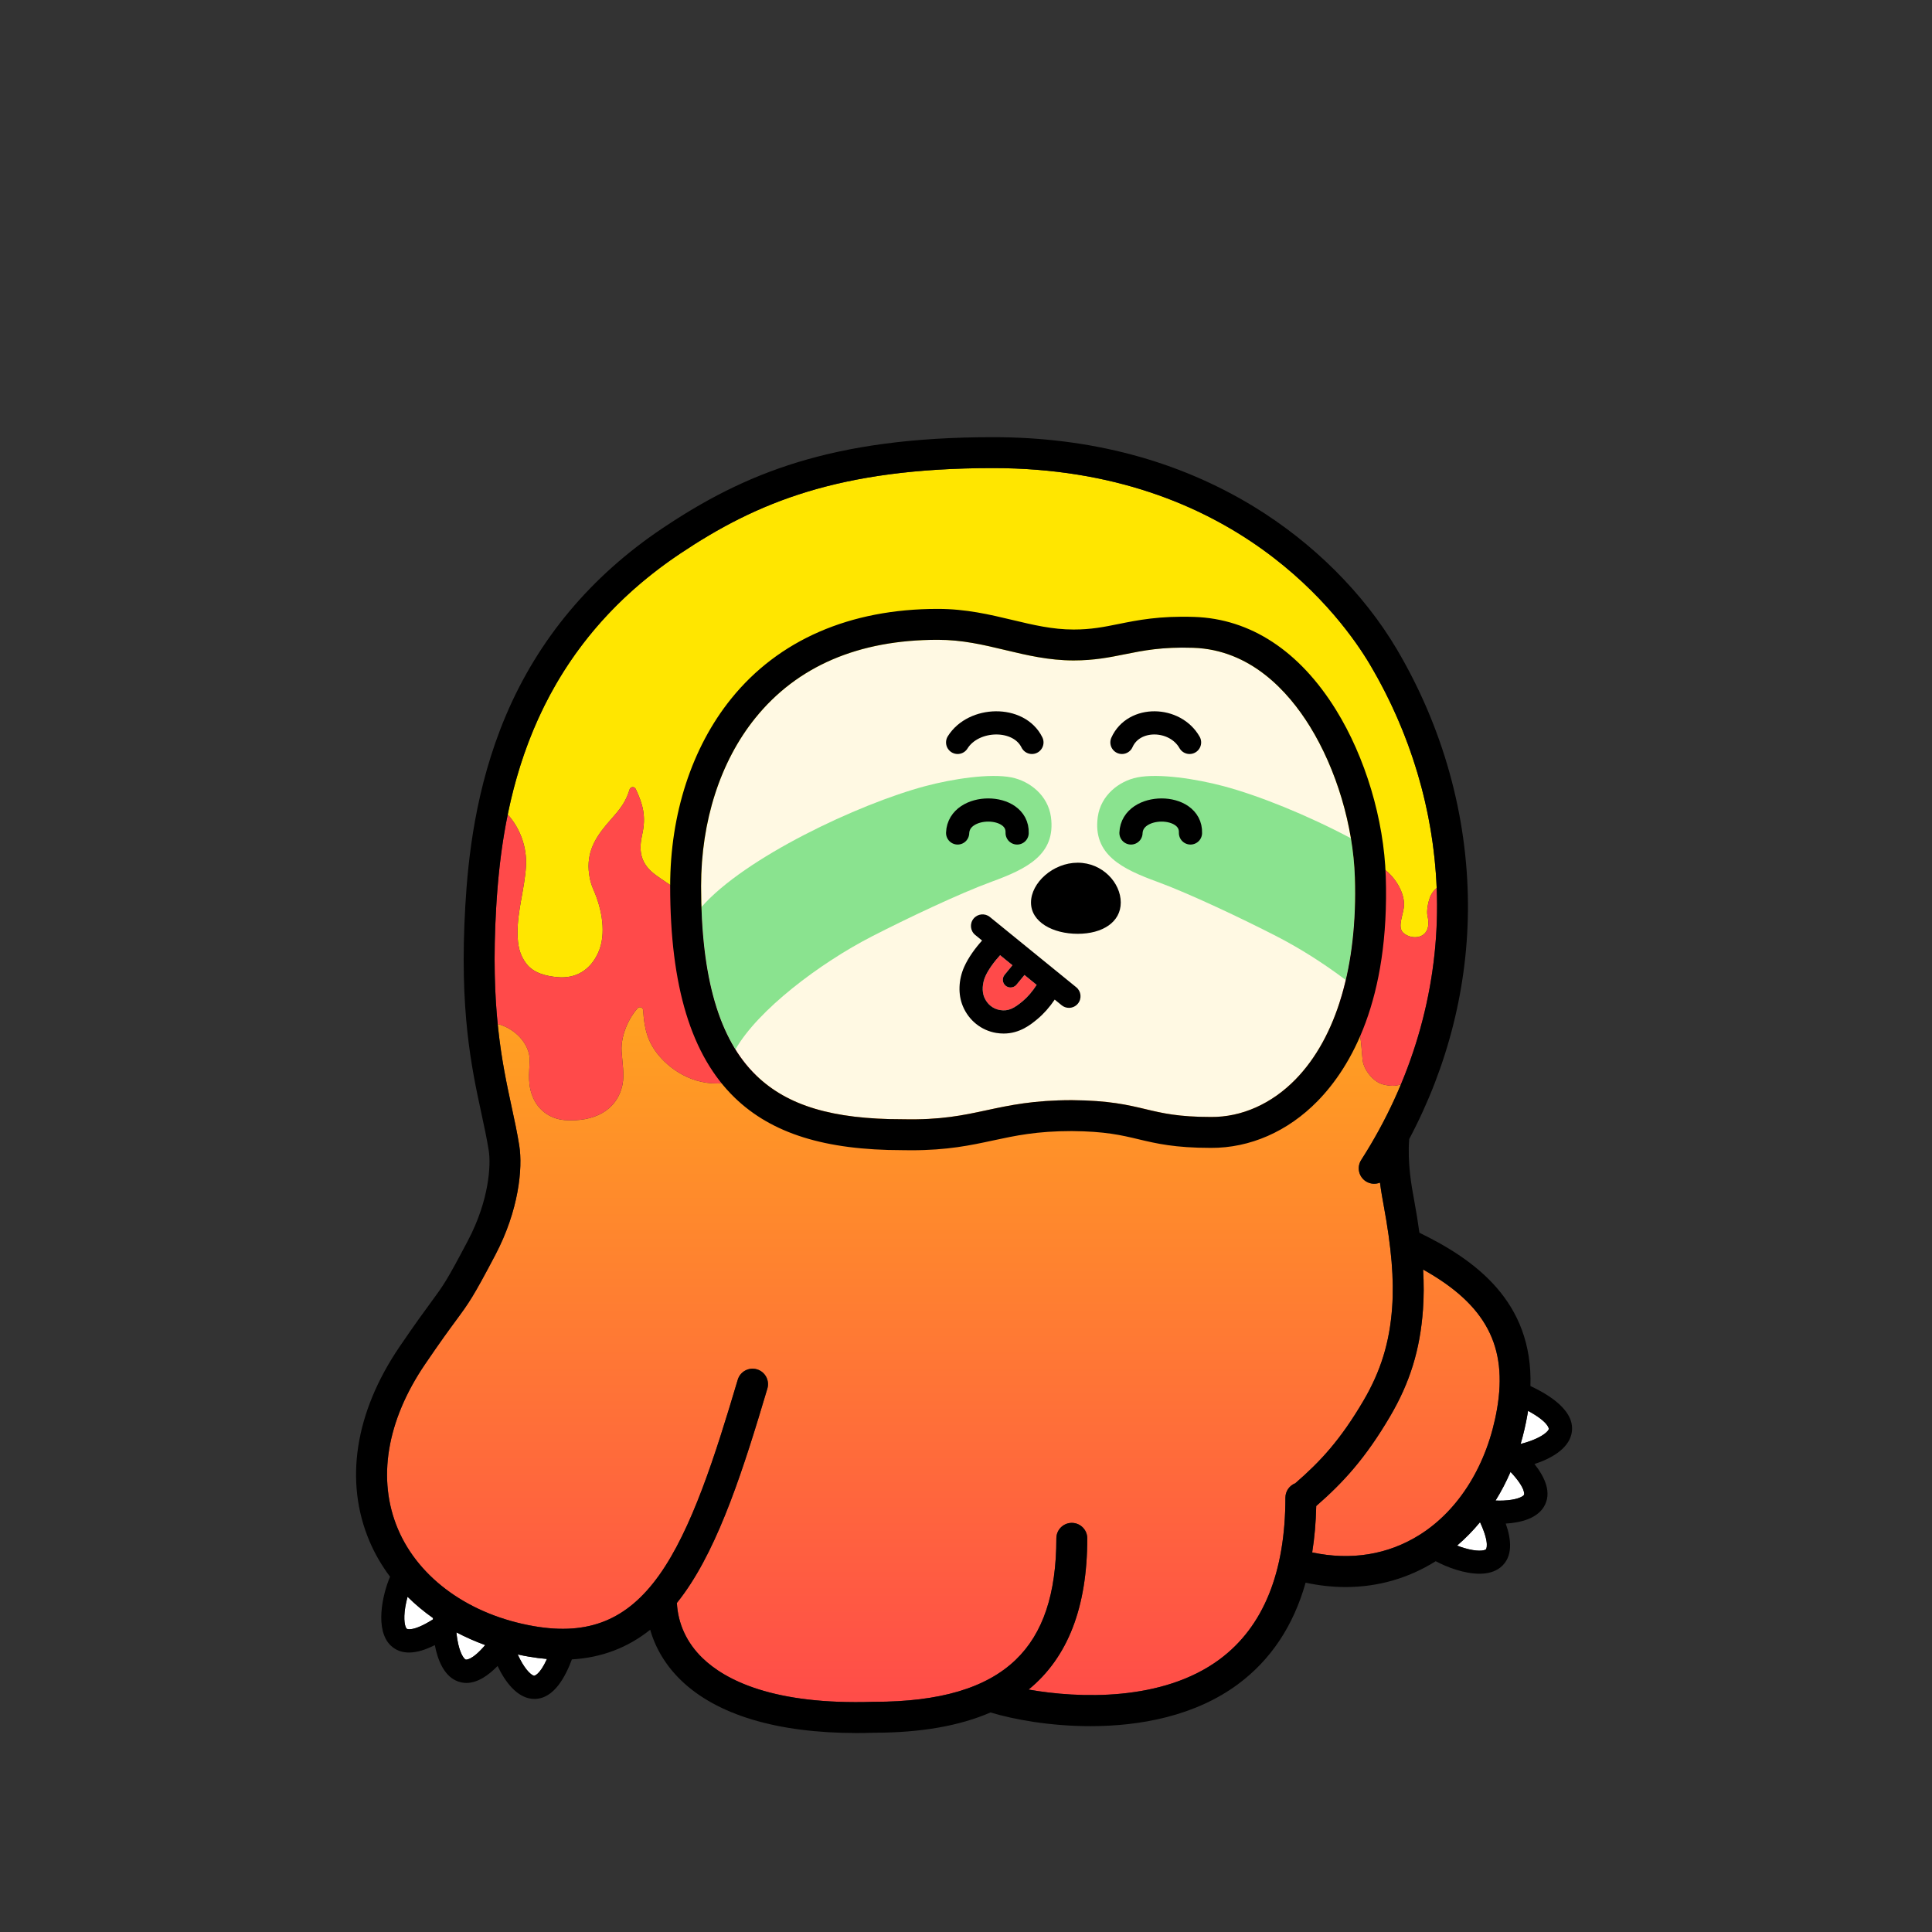
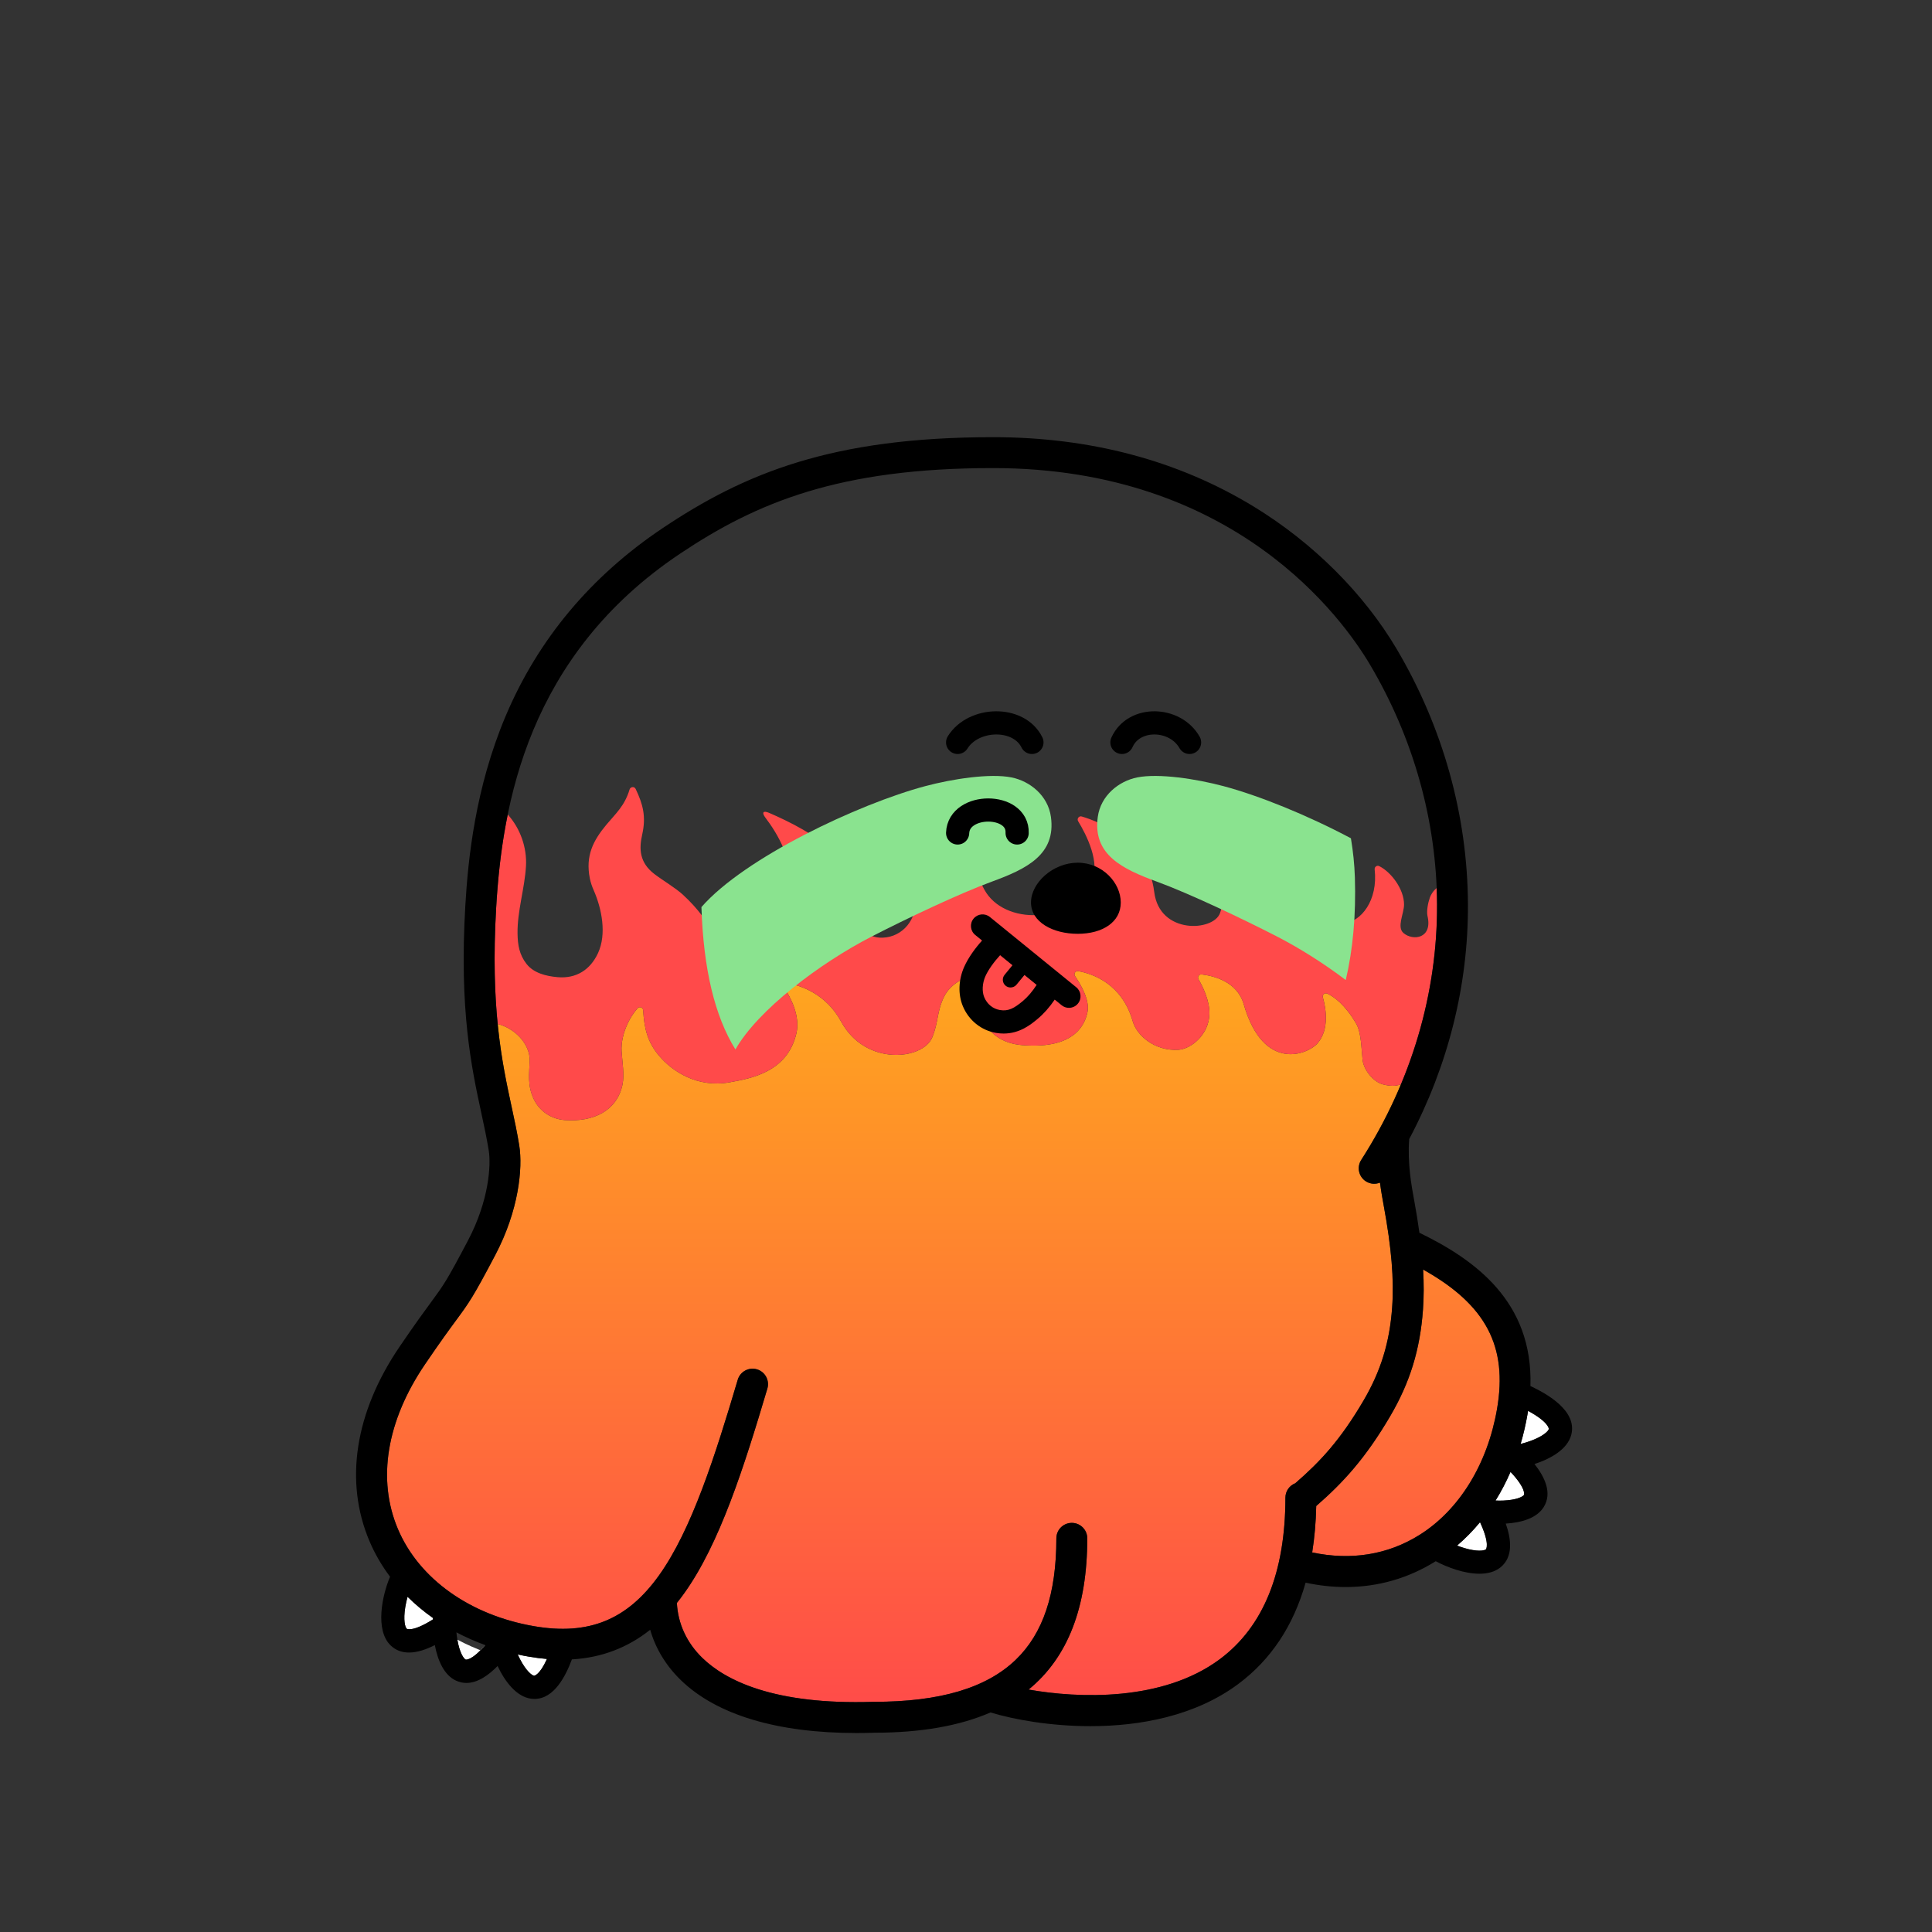
<svg xmlns="http://www.w3.org/2000/svg" version="1.1" id="body" x="0px" y="0px" viewBox="0 0 1000 1000" style="enable-background:new 0 0 1000 1000;" xml:space="preserve">
  <rect x="0" y="0" width="1000" height="1000" fill="#333333" stroke="none" />
  <style type="text/css">.body-st0{fill:#FFFFFF;}
	.body-st1{fill:url(#SVGID_1_);}
	.body-st2{fill:url(#SVGID_00000155841769754582267490000011584594938182644118_);}
	.body-st3{fill:#FFE600;}
	.body-st4{fill:#FF4A4A;}.pattern-st0{fill:#FFF9E3;}
	.pattern-st1{fill:#8AE38F;}.eye-st0{fill:none;stroke:#000000;stroke-width:12;stroke-linecap:round;stroke-miterlimit:10;}.mouth-st0{fill:#FF4A4A;}</style>
  <g>
    <path class="body-st0" d="M224.12,837.49c-0.01,0.23-0.02,0.48-0.03,0.72c-10.64,6.72-13.53,4.85-13.56,4.82   c-0.89-0.85-1.84-4.52-0.77-11.14c0.31-1.89,0.73-3.72,1.19-5.4c4.01,3.98,8.42,7.65,13.17,11   V837.49z" />
-     <path class="body-st0" d="M251.14,851.49c-7.06,8.28-10.07,7.51-10.1,7.5c-1.12-0.52-3.19-3.69-4.31-10.3   c-0.22-1.29-0.38-2.56-0.49-3.79c4.73,2.49,9.71,4.7,14.9,6.59L251.14,851.49z" />
+     <path class="body-st0" d="M251.14,851.49c-7.06,8.28-10.07,7.51-10.1,7.5c-1.12-0.52-3.19-3.69-4.31-10.3   c4.73,2.49,9.71,4.7,14.9,6.59L251.14,851.49z" />
    <path class="body-st0" d="M283.1,858.68c-3.83,8.49-6.58,8.64-6.62,8.67   c-1.23-0.15-4.18-2.53-7.28-8.48c-0.44-0.84-0.84-1.68-1.22-2.52   c1.89,0.41,3.79,0.79,5.72,1.12C276.9,858.03,280.03,858.42,283.1,858.68z" />
    <path class="body-st0" d="M766.06,787.88c5.29,11.41,3.07,14.04,3.04,14.06   c-0.96,0.78-4.72,1.25-11.15-0.66c-1.31-0.39-2.57-0.83-3.77-1.29   c4.28-3.66,8.24-7.7,11.88-12.11L766.06,787.88z" />
    <path class="body-st0" d="M781.85,761.84c8.23,8.76,7,11.85,6.98,11.89   c-0.66,1.04-4.07,2.69-10.77,2.96c-1.35,0.05-2.68,0.04-3.96-0.01   c2.9-4.66,5.49-9.62,7.75-14.84H781.85z" />
    <path class="body-st0" d="M790.92,730.25c10.96,5.95,10.74,9.37,10.74,9.41c-0.31,1.19-3.05,3.81-9.34,6.12   c-1.79,0.66-3.57,1.19-5.25,1.6c1.46-4.94,2.65-10.06,3.56-15.34   c0.1-0.6,0.19-1.2,0.29-1.79L790.92,730.25z" />
    <linearGradient id="SVGID_1_" gradientUnits="userSpaceOnUse" x1="727.711" y1="766.807" x2="727.711" y2="110.693" gradientTransform="matrix(1 0 0 -1 0 1002)">
      <stop offset="0" style="stop-color:#FFE600" />
      <stop offset="1" style="stop-color:#FF4A4A" />
    </linearGradient>
    <path class="body-st1" d="M736.6,657.11c0.43,7.41,0.4,14.25-0.07,20.78   c-1.49,20.7-6.75,37.76-17.07,55.3c-12.77,21.71-24.26,34.19-38.18,46.32   c-0.18,8.45-0.88,16.46-2.09,24.02c20.1,4.29,39.22,1.2,55.61-9.1   c20.54-12.91,35.14-36.65,40.06-65.12C780.44,696.98,769.27,675.38,736.6,657.11z" />
    <linearGradient id="SVGID_00000049941209297830555960000016447899858056948155_" gradientUnits="userSpaceOnUse" x1="462.74" y1="766.807" x2="462.74" y2="110.693" gradientTransform="matrix(1 0 0 -1 0 1002)">
      <stop offset="0" style="stop-color:#FFE600" />
      <stop offset="1" style="stop-color:#FF4A4A" />
    </linearGradient>
    <path style="fill:url(#SVGID_00000049941209297830555960000016447899858056948155_);" d="M705.67,725.08   c9-15.31,13.6-30.22,14.9-48.33c1.04-14.51-0.32-30.91-4.44-53.18   c-0.51-2.77-1.24-6.74-1.85-11.44c-2.32,0.93-5.04,0.77-7.31-0.68   c-3.72-2.39-4.8-7.34-2.41-11.05c8.076-12.586,14.951-25.695,20.586-39.178l0,0   c-0,0-0,0-0,0c-0.34,0.131-0.683,0.244-1.028,0.34   c-0.02,0.006-0.041,0.012-0.061,0.017c-0.329,0.09-0.662,0.165-0.998,0.225   c-0.042,0.008-0.084,0.014-0.125,0.022c-0.319,0.053-0.643,0.095-0.97,0.123   c-0.066,0.006-0.133,0.009-0.2,0.014c-0.309,0.021-0.622,0.034-0.94,0.033   c-0.096-0-0.194-0.005-0.291-0.007c-0.296-0.007-0.594-0.017-0.898-0.042   c-0.14-0.011-0.285-0.031-0.426-0.046c-0.272-0.029-0.543-0.057-0.823-0.099   c-0.217-0.033-0.443-0.078-0.665-0.118c-0.218-0.04-0.432-0.073-0.655-0.12   c-0.458-0.096-0.926-0.206-1.409-0.333c-4.503-1.177-9.76-7.114-10.38-12.643   c-0.622-5.548-0.648-14.198-3.328-18.773c-5.825-9.94-11.51-13.935-14.94-15.532   c-1.286-0.599-2.684,0.583-2.297,1.948c1.505,5.317,3.584,16.52-2.792,23.825   c-4.94,5.66-27.935,15.247-38.183-20.328c-3.396-11.786-15.75-14.666-21.767-15.369   c-1.365-0.159-2.33,1.29-1.638,2.478c2.212,3.796,5.782,11.009,5.667,17.841   c-0.186,10.997-9.682,18.327-16.116,18.695c-11.959,0.685-21.393-7.111-23.605-14.837   c-5.59-19.522-20.957-24.58-28.201-25.888c-1.443-0.26-2.482,1.356-1.653,2.565   c2.994,4.366,7.803,12.59,6.444,18.728c-1.091,4.923-5.234,19.406-33.943,17.002   c-21.666-1.815-25.918-22.811-19.944-34.058c0.599-1.128-0.206-2.504-1.482-2.461   c-7.739,0.261-15.72,5.011-18.908,11.591c-3.767,7.775-2.764,12.998-6.083,20.974   c-4.847,11.645-34.547,14.984-47.151-8.244c-7.86-14.486-21.139-18.672-27.655-19.875   c-1.43-0.264-2.482,1.317-1.686,2.533c3.109,4.747,8.271,14.356,6.222,23.337   c-4.619,20.249-23.624,23.448-34.434,25.428c-16.991,3.113-30.079-5.838-36.749-13.811   c-5.954-7.117-7.581-13.963-8.158-23.484c-0.09-1.488-1.936-2.099-2.923-0.981   c-4.249,4.815-8.71,13.659-8.232,22.181c0.294,5.241,1.535,12.057,0.48,17.199   c-2.797,13.637-14.997,19.581-29.945,18.473c-6.749-0.5-12.825-4.429-15.827-10.494   c-3.657-7.389-2.45-13.624-2.283-20.453c0.106-4.308-2.094-8.687-5.016-11.854   c-0.331-0.359-0.683-0.708-1.043-1.052c-0.087-0.083-0.175-0.166-0.264-0.248   c-0.367-0.34-0.743-0.674-1.135-0.995c-0.005-0.005-0.011-0.009-0.017-0.013   c-0.391-0.319-0.797-0.624-1.209-0.921c-0.089-0.064-0.179-0.128-0.269-0.192   c-0.856-0.599-1.754-1.146-2.683-1.63c-0.082-0.043-0.163-0.085-0.245-0.127   c-0.948-0.48-1.925-0.892-2.92-1.226c-0.075-0.025-0.15-0.051-0.225-0.075   c-0.507-0.163-1.017-0.31-1.531-0.43h-0c1.75,17.57,4.653,31.024,7.227,42.942   c1.49,6.9,2.89,13.4,3.94,19.99c1.86,11.7-0.26,33.53-12.38,56.56   c-11.55,21.95-13.58,24.7-20.28,33.81c-3.41,4.63-8.07,10.96-16.06,22.72   c-19.98,29.37-24.97,59.7-14.07,85.41c10.92,25.72,37.25,44.51,70.44,50.24   c28.28,4.88,48.24-3.26,64.75-26.39c16.81-23.57,28.84-61.3,40.68-101.16   c1.26-4.24,5.71-6.65,9.95-5.39c4.23,1.26,6.64,5.71,5.39,9.95   c-12.25,41.21-24.75,80.32-43,105.89c-1.25,1.76-2.54,3.45-3.84,5.07   c0.57,10.83,5.13,20.66,13.26,28.53c11.66,11.28,36.47,24.36,88.5,22.65H452.38   c34.1,0,58.09-7.11,73.34-21.74c14.16-13.59,21.05-34.16,21.05-62.88c0-4.42,3.58-8,8-8   c4.41,0,8,3.58,8,8c0,35.65-10.03,61.65-30.37,78.28c25.78,4.55,69.29,6.31,98.9-15.67   c22.58-16.76,34.02-44.9,34.02-83.66c0-3.39,2.12-6.28,5.1-7.45   C683.59,756.33,693.82,745.22,705.67,725.08z" />
-     <path class="body-st3" d="M272.242,448.399c-0.682,11.539-4.506,23.124-4.362,34.682   c0.075,6.02,0.934,11.078,4.637,15.824s10.053,6.332,16.049,6.868   c9.63,0.862,16.967-3.745,21.005-12.531c4.521-9.837,1.898-22.966-2.252-32.41   c-0.88-2.003-1.601-4.077-2.028-6.223c-2.331-11.723,1.807-19.619,8.549-27.714   c4.814-5.779,9.477-9.748,12.034-18.272c0.446-1.488,2.484-1.672,3.151-0.269   c3.755,7.901,5.491,14.236,3.377,23.602c-1.647,7.295-1.548,14.411,6.331,20.448   c4.091,3.134,10.928,7.168,14.718,10.662c17.392,16.033,11.298,21.824,32.349,24.573   c10.686,1.395,19.831-10.271,22.834-25.626c3.048-15.588-6.495-30.976-12.392-38.7   c-2.145-2.809-1.271-3.94,1.972-2.534c9.409,4.078,26.653,12.355,32.038,20.307   c12.687,18.736,8.87,44.984,26.741,44.246c10.346-0.427,17.804-9.672,16.683-19.965   c-3.903-35.835,25.303-43.111,36.909-44.586c1.513-0.192,2.456,1.579,1.456,2.731   c-4.87,5.609-12.645,18.582-2.493,37.033c10.15,18.447,44.22,17.756,55.31-3.79   c5.114-9.936-2.674-24.925-6.807-31.687c-0.794-1.3,0.423-2.894,1.883-2.458   c9.914,2.959,34.243,12.834,37.5,39.099c2.738,22.08,30.657,20.401,34.044,10.924   c5.04-14.099-9.123-23.488-10.253-28.115c-1.765-7.222,0.533-13.726,5.215-19.501   c3.836-4.73,9.535-7.875,15.555-8.729c1.431-0.203,2.393,1.34,1.633,2.569   c-2.567,4.151-2.719,9.803-1.089,14.54c2.037,5.921,10.764,12.81,16.432,15.47   c19.422,9.115,0.599,32.094,35.999,29.227c9.718-0.787,18.348-12.227,16.555-28.077   c-0.147-1.303,1.176-2.3,2.352-1.721c6.021,2.961,12.85,11.749,12.861,19.85   c0.006,4.737-3.899,11.674-0.292,14.784c4.877,4.205,15.134,2.887,12.444-8.771   c-0.607-2.632,0.299-6.99,1.194-9.539c0.485-1.384,1.649-3.459,3.546-4.953   c-1.625-40.268-13.461-80.047-34.457-115.548C695.05,320.23,639.22,242.28,514,242.28   c-79.53,0-122.31,17.73-162.08,44.36c-57.173,38.287-79.809,89.384-89.116,134.931   C269.314,428.801,272.817,438.681,272.242,448.399z" />
    <path class="body-st4" d="M259.134,530.468c0.075,0.024,0.15,0.05,0.225,0.075   c0.995,0.334,1.972,0.746,2.92,1.226c0.082,0.042,0.164,0.084,0.245,0.127   c0.929,0.485,1.827,1.031,2.683,1.63c0.09,0.063,0.18,0.127,0.269,0.192   c0.413,0.297,0.819,0.602,1.209,0.921c0.005,0.004,0.011,0.009,0.017,0.013   c0.392,0.321,0.768,0.655,1.135,0.995c0.089,0.082,0.177,0.165,0.264,0.248   c0.36,0.344,0.711,0.693,1.043,1.052c2.922,3.167,5.122,7.546,5.016,11.854   c-0.168,6.829-1.374,13.063,2.283,20.453c3.002,6.066,9.078,9.994,15.827,10.494   c14.948,1.107,27.148-4.836,29.945-18.473c1.055-5.142-0.186-11.958-0.48-17.199   c-0.478-8.522,3.983-17.367,8.232-22.181c0.987-1.118,2.833-0.508,2.923,0.981   c0.577,9.521,2.204,16.367,8.158,23.484c6.67,7.973,19.759,16.924,36.749,13.811   c10.809-1.98,29.815-5.179,34.434-25.428c2.049-8.982-3.113-18.59-6.222-23.337   c-0.797-1.216,0.256-2.797,1.686-2.533c6.515,1.203,19.794,5.389,27.655,19.875   c12.604,23.227,42.305,19.889,47.151,8.244c3.32-7.976,2.316-13.199,6.083-20.974   c3.188-6.58,11.169-11.33,18.908-11.591c1.276-0.043,2.081,1.333,1.482,2.461   c-5.974,11.247-1.722,32.243,19.944,34.058c28.708,2.405,32.852-12.078,33.943-17.002   c1.36-6.138-3.449-14.362-6.444-18.728c-0.829-1.209,0.21-2.825,1.653-2.565   c7.244,1.308,22.611,6.366,28.201,25.888c2.212,7.726,11.646,15.521,23.605,14.837   c6.434-0.368,15.93-7.698,16.116-18.695c0.116-6.833-3.455-14.045-5.667-17.841   c-0.692-1.188,0.273-2.637,1.638-2.478c6.017,0.703,18.372,3.582,21.767,15.369   c10.248,35.574,33.243,25.987,38.183,20.328c6.376-7.305,4.298-18.509,2.792-23.825   c-0.387-1.365,1.011-2.547,2.297-1.948c3.43,1.597,9.115,5.592,14.94,15.532   c2.681,4.575,2.706,13.225,3.328,18.773c0.62,5.529,5.877,11.465,10.38,12.643   c0.483,0.126,0.951,0.236,1.409,0.333c0.223,0.047,0.437,0.081,0.655,0.12   c0.223,0.041,0.448,0.085,0.665,0.118c0.28,0.042,0.551,0.07,0.823,0.099   c0.142,0.015,0.286,0.034,0.426,0.046c0.305,0.025,0.603,0.035,0.898,0.042   c0.097,0.002,0.195,0.007,0.291,0.007c0.318,0.001,0.631-0.012,0.94-0.033   c0.067-0.004,0.133-0.008,0.2-0.014c0.327-0.027,0.651-0.069,0.97-0.123   c0.042-0.007,0.084-0.014,0.125-0.022c0.336-0.06,0.669-0.135,0.998-0.225   c0.02-0.006,0.041-0.012,0.061-0.017c0.345-0.097,0.688-0.209,1.028-0.34   c0,0,0,0,0-0l0,0c12.443-29.776,18.826-61.375,18.674-93.182   c-0.014-2.792-0.08-5.583-0.193-8.372c-1.896,1.495-3.06,3.569-3.546,4.953   c-0.894,2.549-1.801,6.907-1.194,9.539c2.691,11.659-7.566,12.976-12.444,8.771   c-3.607-3.11,0.298-10.047,0.292-14.784c-0.011-8.102-6.841-16.889-12.861-19.85   c-1.176-0.579-2.5,0.418-2.352,1.721c1.794,15.85-6.837,27.29-16.555,28.077   c-35.399,2.867-16.576-20.112-35.999-29.227c-5.669-2.66-14.395-9.549-16.432-15.47   c-1.63-4.738-1.478-10.389,1.089-14.54c0.76-1.229-0.202-2.772-1.633-2.569   c-6.02,0.854-11.72,3.999-15.555,8.729c-4.683,5.774-6.98,12.279-5.215,19.501   c1.13,4.627,15.293,14.016,10.253,28.115c-3.387,9.477-31.306,11.157-34.044-10.924   c-3.257-26.265-27.586-36.14-37.5-39.099c-1.459-0.436-2.677,1.159-1.883,2.458   c4.133,6.762,11.922,21.752,6.807,31.687c-11.09,21.546-45.16,22.237-55.31,3.79   c-10.152-18.451-2.377-31.424,2.493-37.033c1-1.152,0.057-2.923-1.456-2.731   c-11.606,1.475-40.812,8.751-36.909,44.586c1.121,10.294-6.337,19.538-16.683,19.965   c-17.872,0.737-14.054-25.51-26.741-44.246c-5.385-7.953-22.629-16.229-32.038-20.307   c-3.243-1.406-4.116-0.275-1.972,2.534c5.897,7.724,15.44,23.112,12.392,38.7   c-3.002,15.355-12.148,27.021-22.834,25.626c-21.051-2.749-14.958-8.541-32.349-24.573   c-3.79-3.493-10.626-7.527-14.718-10.662c-7.879-6.036-7.977-13.153-6.331-20.448   c2.114-9.366,0.378-15.701-3.377-23.602c-0.667-1.403-2.704-1.219-3.151,0.269   c-2.557,8.524-7.22,12.493-12.034,18.272c-6.742,8.094-10.88,15.991-8.549,27.714   c0.427,2.146,1.148,4.22,2.028,6.223c4.15,9.445,6.773,22.573,2.252,32.41   c-4.037,8.785-11.375,13.392-21.005,12.531c-5.996-0.536-12.346-2.121-16.049-6.868   s-4.562-9.805-4.637-15.824c-0.144-11.558,3.679-23.144,4.362-34.682   c0.575-9.718-2.928-19.598-9.438-26.828c-3.511,17.181-5.129,33.574-5.984,48.189   c-1.45,24.833-0.812,44.264,0.783,60.278h0C258.117,530.158,258.627,530.304,259.134,530.468z" />
    <path d="M792.15,717.4c8.41,3.97,24.31,12.72,21.14,25.21   c-1.9,7.46-10.49,12.39-19.04,15.17c5.24,6.63,9.35,15,4.74,22.33   c-3.62,5.76-11.61,8.03-19.62,8.49c2.82,7.97,4.01,17.21-2.71,22.66   c-2.91,2.36-6.74,3.3-10.89,3.3c-7.74,0-16.58-3.25-22.64-6.48   c-14.19,8.88-29.97,13.37-46.57,13.37c-6.81,0-13.75-0.75-20.78-2.26c-6.31,22.34-17.99,39.92-34.94,52.51   c-22.3,16.55-50.84,21.76-76.42,21.76c-20.82,0-39.68-3.45-51.61-7.06   c-0.04-0.01-0.07-0.03-0.11-0.04c-16.11,6.99-36.13,10.48-60.19,10.5   c-3.1,0.1-6.16,0.15-9.16,0.15c-41.05,0-72.34-9.38-90.87-27.3   c-7.77-7.53-13.14-16.39-15.94-26.15c-11.76,9.36-25.21,14.45-40.53,15.34   c-3.22,8.67-9.22,20.46-19.35,20.46c-0.53,0-1.07-0.03-1.63-0.1c-7.64-0.92-13.63-8.81-17.48-16.94   c-4.54,4.66-10.19,8.77-16.14,8.77c-1.78,0-3.59-0.37-5.4-1.21c-6.18-2.85-9.45-10.48-10.94-18.38   c-4.24,2.16-8.95,3.85-13.37,3.85c-3.44,0-6.7-1.02-9.44-3.62c-8.33-7.93-4.42-26.11-0.37-35.62   c-4.28-5.7-7.86-11.86-10.64-18.39c-13.1-30.89-7.57-66.64,15.57-100.66   c8.16-12,12.92-18.47,16.4-23.2c6.32-8.59,8.02-10.9,19.01-31.78   c11-20.91,11.93-39.13,10.74-46.6c-0.98-6.15-2.34-12.45-3.78-19.12   c-5.13-23.73-11.51-53.27-8.34-107.53c1.42-24.3,5.13-60.93,20.89-98.24   c16.74-39.62,44.09-72.34,81.28-97.25c42.19-28.25,87.41-47.06,170.98-47.06c50.46,0,95.87,12.09,134.97,35.94   c30.63,18.69,56.9,44.88,73.98,73.75c23.89,40.41,36.64,86.05,36.86,131.99   c0.21,42.01-10.25,83.63-30.4,121.61c-0.98,12.47,1.24,24.51,2.46,31.1   c1.14,6.19,2.08,11.95,2.82,17.4c28.66,13.91,58.83,35.55,57.46,79.33L792.15,717.4z    M801.66,739.66c0-0.04,0.22-3.46-10.74-9.41c-0.1,0.59-0.19,1.19-0.29,1.79   c-0.91,5.28-2.1,10.4-3.56,15.34c1.68-0.41,3.46-0.94,5.25-1.6   c6.29-2.31,9.03-4.93,9.34-6.12L801.66,739.66z M788.83,773.73   c0.02-0.04,1.25-3.13-6.98-11.89c-2.26,5.22-4.85,10.18-7.75,14.84   c1.28,0.05,2.61,0.06,3.96,0.01c6.7-0.27,10.11-1.92,10.77-2.96H788.83z    M774.86,729.31c5.58-32.33-5.59-53.93-38.26-72.2c0.43,7.41,0.4,14.25-0.07,20.78   c-1.49,20.7-6.75,37.76-17.07,55.3c-12.77,21.71-24.26,34.19-38.18,46.32   c-0.18,8.45-0.88,16.46-2.09,24.02c20.1,4.29,39.22,1.2,55.61-9.1   c20.54-12.91,35.14-36.65,40.06-65.12L774.86,729.31z M769.1,801.94   c0.03-0.02,2.25-2.65-3.04-14.06c-3.64,4.41-7.6,8.45-11.88,12.11   c1.2,0.46,2.46,0.9,3.77,1.29c6.43,1.91,10.19,1.44,11.15,0.66L769.1,801.94z    M704.56,600.4c25.91-40.38,39.48-86.15,39.26-132.36   c-0.22-43.11-12.2-85.96-34.65-123.92c-14.12-23.89-69.95-101.84-195.17-101.84   c-79.53,0-122.31,17.73-162.08,44.36c-78.74,52.73-91.98,129.76-95.1,183.12   c-3.04,52.08,3.09,80.44,8.01,103.22c1.49,6.9,2.89,13.4,3.94,19.99   c1.86,11.7-0.26,33.53-12.38,56.56c-11.55,21.95-13.58,24.7-20.28,33.81   c-3.41,4.63-8.07,10.96-16.06,22.72c-19.98,29.37-24.97,59.7-14.07,85.41   c10.92,25.72,37.25,44.51,70.44,50.24c28.28,4.88,48.24-3.26,64.75-26.39   c16.81-23.57,28.84-61.3,40.68-101.16c1.26-4.24,5.71-6.65,9.95-5.39   c4.23,1.26,6.64,5.71,5.39,9.95c-12.25,41.21-24.75,80.32-43,105.89   c-1.25,1.76-2.54,3.45-3.84,5.07c0.57,10.83,5.13,20.66,13.26,28.53   c11.66,11.28,36.47,24.36,88.5,22.65h0.27c34.1,0,58.09-7.11,73.34-21.74   c14.16-13.59,21.05-34.16,21.05-62.88c0-4.42,3.58-8,8-8c4.41,0,8,3.58,8,8   c0,35.65-10.03,61.65-30.37,78.28c25.78,4.55,69.29,6.31,98.9-15.67   c22.58-16.76,34.02-44.9,34.02-83.66c0-3.39,2.12-6.28,5.1-7.45   c13.17-11.41,23.4-22.52,35.25-42.66c9-15.31,13.6-30.22,14.9-48.33   c1.04-14.51-0.32-30.91-4.44-53.18c-0.51-2.77-1.24-6.74-1.85-11.44   c-2.32,0.93-5.04,0.77-7.31-0.68c-3.72-2.39-4.8-7.34-2.41-11.05L704.56,600.4z    M276.48,867.35c0.04-0.03,2.79-0.18,6.62-8.67c-3.07-0.26-6.2-0.65-9.4-1.21   c-1.93-0.33-3.83-0.71-5.72-1.12c0.38,0.84,0.78,1.68,1.22,2.52   C272.3,864.82,275.25,867.2,276.48,867.35z M241.04,858.99c0.03,0.01,3.04,0.78,10.1-7.5   c-5.19-1.89-10.17-4.1-14.9-6.59c0.11,1.23,0.27,2.5,0.49,3.79c1.12,6.61,3.19,9.78,4.31,10.3   L241.04,858.99z M224.09,838.21c0.01-0.24,0.02-0.49,0.03-0.72c-4.75-3.35-9.16-7.02-13.17-11   c-0.46,1.68-0.88,3.51-1.19,5.4c-1.07,6.62-0.12,10.29,0.77,11.14c0.03,0.03,2.92,1.9,13.56-4.82   V838.21z" />
  </g>
  <g>
-     <path class="pattern-st0" d="M701.28,454.1c1.47,45.65-9.44,82.8-30.71,104.59   c-12.37,12.67-27.93,19.6-43.76,19.45c-16.88,0-25.12-1.96-33.86-4.04   c-9.32-2.22-18.95-4.51-38.11-4.66c-19.92,0-32.26,2.66-44.2,5.22   c-12.18,2.62-23.68,5.1-43.39,4.66h-0.18c-36.11,0-59.43-6.98-75.63-22.64   c-19.22-18.57-28.56-50.63-28.56-98.04c0-33.64,9.95-64.51,28.01-86.92   c21.7-26.92,53.48-40.56,94.47-40.56c12.77,0,23.56,2.58,34.99,5.31c11.06,2.64,22.5,5.37,35.36,5.37   c10.7,0,18.73-1.62,26.49-3.19c9.44-1.9,19.22-3.88,35.4-3.35c29.69,0.97,49.18,22.59,60.31,40.55   c13.78,22.25,22.51,51.5,23.37,78.25V454.1z" />
    <g>
      <path class="pattern-st1" d="M451.439,484.609c17.699-9.087,45.13-22.133,61.882-28.255    c17.932-6.554,33.337-13.968,30.639-33.528c-1.53-11.093-10.899-18.531-20.396-20.432    c-11.154-2.232-30.591,0.758-44.672,4.512c-34.655,9.24-93.647,37.127-115.833,62.601    c1.046,32.044,6.846,56.386,17.597,73.691C392.189,522.855,424.185,498.601,451.439,484.609z" />
      <path class="pattern-st1" d="M588.606,402.394c-9.498,1.901-18.867,9.339-20.396,20.432    c-2.698,19.56,12.707,26.974,30.639,33.528c16.752,6.122,44.184,19.168,61.882,28.255    c11.738,6.026,24.352,13.959,35.838,22.661c3.71-15.83,5.338-33.725,4.712-53.169    c-0.213-6.631-0.913-13.416-2.05-20.21c-22.79-12.106-47.732-22.126-65.952-26.984    C619.196,403.152,599.76,400.162,588.606,402.394z" />
    </g>
-     <path d="M717.27,453.59c2.06,64.14-18.03,98.63-35.25,116.28c-15.44,15.81-35.07,24.38-55.27,24.27   c-18.69,0-28.25-2.27-37.5-4.47c-8.84-2.11-17.19-4.09-34.47-4.23   c-18.16,0-29.14,2.36-40.77,4.86c-11.6,2.5-23.56,5.07-42.33,5.07   c-1.52,0-3.08-0.02-4.69-0.05c-39.99-0.02-67.53-8.64-86.67-27.13   c-22.5-21.74-33.44-57.58-33.44-109.55c0-37.28,11.2-71.72,31.55-96.96   c24.54-30.44,61.51-46.52,106.93-46.52c14.65,0,26.88,2.92,38.71,5.74   c10.62,2.54,20.66,4.94,31.64,4.94c9.1,0,15.69-1.33,23.32-2.87c9.86-1.99,21.02-4.25,39.1-3.66   c29.1,0.95,54.48,17.59,73.38,48.12c15.19,24.52,24.82,56.73,25.76,86.16V453.59z M670.57,558.69   c21.27-21.79,32.18-58.94,30.71-104.59c-0.86-26.75-9.59-56-23.37-78.25   c-11.13-17.96-30.62-39.58-60.31-40.55c-16.18-0.53-25.96,1.45-35.4,3.35   c-7.76,1.57-15.79,3.19-26.49,3.19c-12.86,0-24.3-2.73-35.36-5.37   c-11.43-2.73-22.22-5.31-34.99-5.31c-40.99,0-72.77,13.64-94.47,40.56   c-18.06,22.41-28.01,53.28-28.01,86.92c0,47.41,9.34,79.47,28.56,98.04   c16.2,15.66,39.52,22.64,75.63,22.64h0.18c19.71,0.44,31.21-2.04,43.39-4.66   c11.94-2.56,24.28-5.22,44.2-5.22c19.16,0.15,28.79,2.44,38.11,4.66   c8.74,2.08,16.98,4.04,33.86,4.04C642.64,578.29,658.2,571.36,670.57,558.69z" />
  </g>
  <g>
    <path class="eye-st0" d="M495.668,431.141c0.592-15.839,31.39-15.839,30.799,0" />
-     <path class="eye-st0" d="M585.393,431.141c0.592-15.839,31.39-15.839,30.799,0" />
    <path class="eye-st0" d="M615.714,384.268c-7.474-13.176-28.849-13.77-35,0" />
    <path class="eye-st0" d="M495.668,384.268c8.212-13.176,31.698-13.77,38.456,0" />
  </g>
  <g>
    <path class="mouth-st0" d="M530.26,504.65c2.12,1.73,4.23,3.44,6.31,5.13c-2.3,3.52-4.68,6.3-7.23,8.42   c-4.36,3.62-7.37,5.33-11.73,4.6c-3.69-0.62-6.67-3.03-8.17-6.64   c-1.25-2.99-1.01-7.25,0.6-10.87c1.47-3.27,4.36-7.35,7.61-10.88   c2.1,1.72,4.24,3.45,6.39,5.2l-4.08,4.98c-1.4,1.71-1.15,4.23,0.56,5.63   c0.74,0.61,1.64,0.9,2.53,0.9c1.16,0,2.31-0.5,3.1-1.46L530.26,504.65z" />
    <path d="M557.08,511.01c2.57,2.1,2.95,5.88,0.85,8.45c-1.18,1.45-2.91,2.2-4.65,2.2   c-1.33,0-2.68-0.44-3.79-1.36c-1.16-0.94-2.35-1.92-3.57-2.91   c-2.76,4.06-5.7,7.36-8.9,10.03c-3.3,2.74-9.07,7.54-17.52,7.54   c-1.24,0-2.53-0.1-3.87-0.32c-7.73-1.29-14.18-6.47-17.26-13.85   c-2.55-6.08-2.28-13.71,0.72-20.4c2.19-4.89,5.78-9.75,9.23-13.57   c-1.21-0.98-2.4-1.96-3.55-2.89c-2.57-2.1-2.95-5.88-0.85-8.45   c2.1-2.56,5.88-2.94,8.44-0.85c6.67,5.46,14.46,11.78,22.25,18.1   c7.87,6.39,15.74,12.78,22.47,18.28L557.08,511.01z M536.57,509.78c-2.08-1.69-4.19-3.4-6.31-5.13   l-4.11,5.01c-0.79,0.96-1.94,1.46-3.1,1.46c-0.89,0-1.79-0.29-2.53-0.9   c-1.71-1.4-1.96-3.92-0.56-5.63l4.08-4.98c-2.15-1.75-4.29-3.48-6.39-5.2   c-3.25,3.53-6.14,7.61-7.61,10.88c-1.61,3.62-1.85,7.88-0.6,10.87c1.5,3.61,4.48,6.02,8.17,6.64   c4.36,0.73,7.37-0.98,11.73-4.6C531.89,516.08,534.27,513.3,536.57,509.78z" />
  </g>
  <path d="m533.642,467.139c0-10.162,11.358-20.601,24.189-20.601s22.275,10.439,22.275,20.601-9.444,16.199-22.275,16.199-24.189-6.037-24.189-16.199Z" />
</svg>